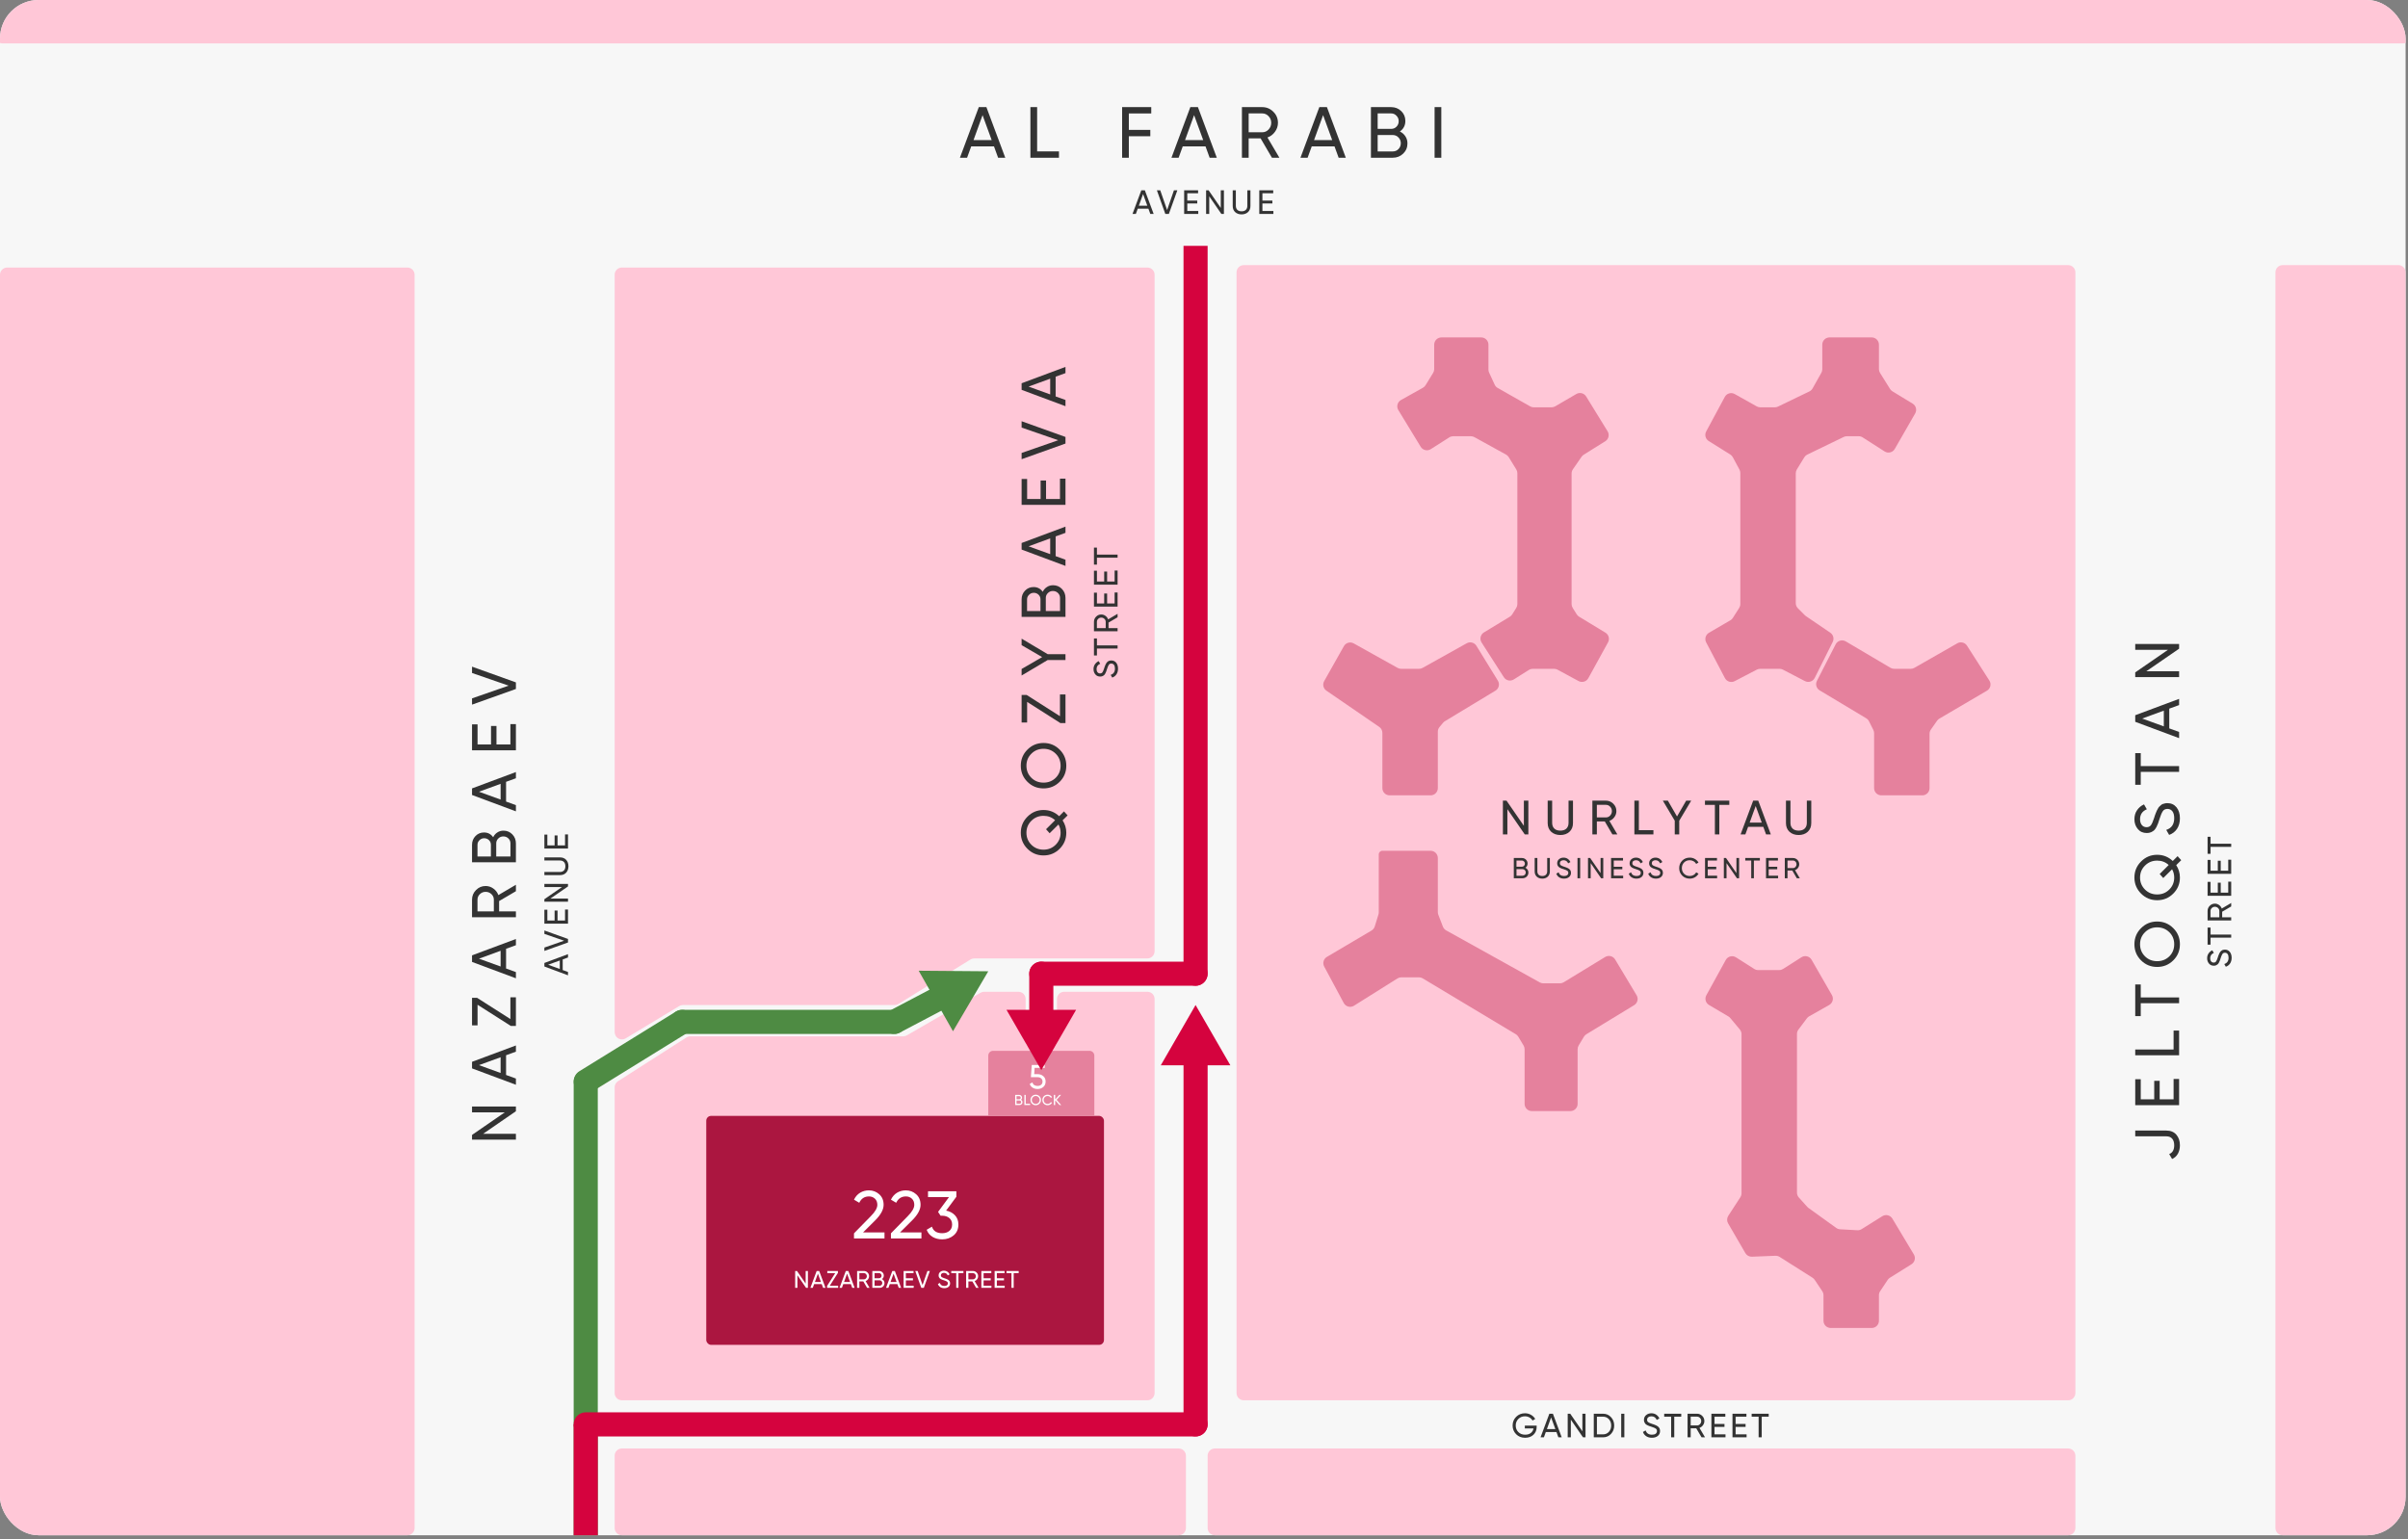
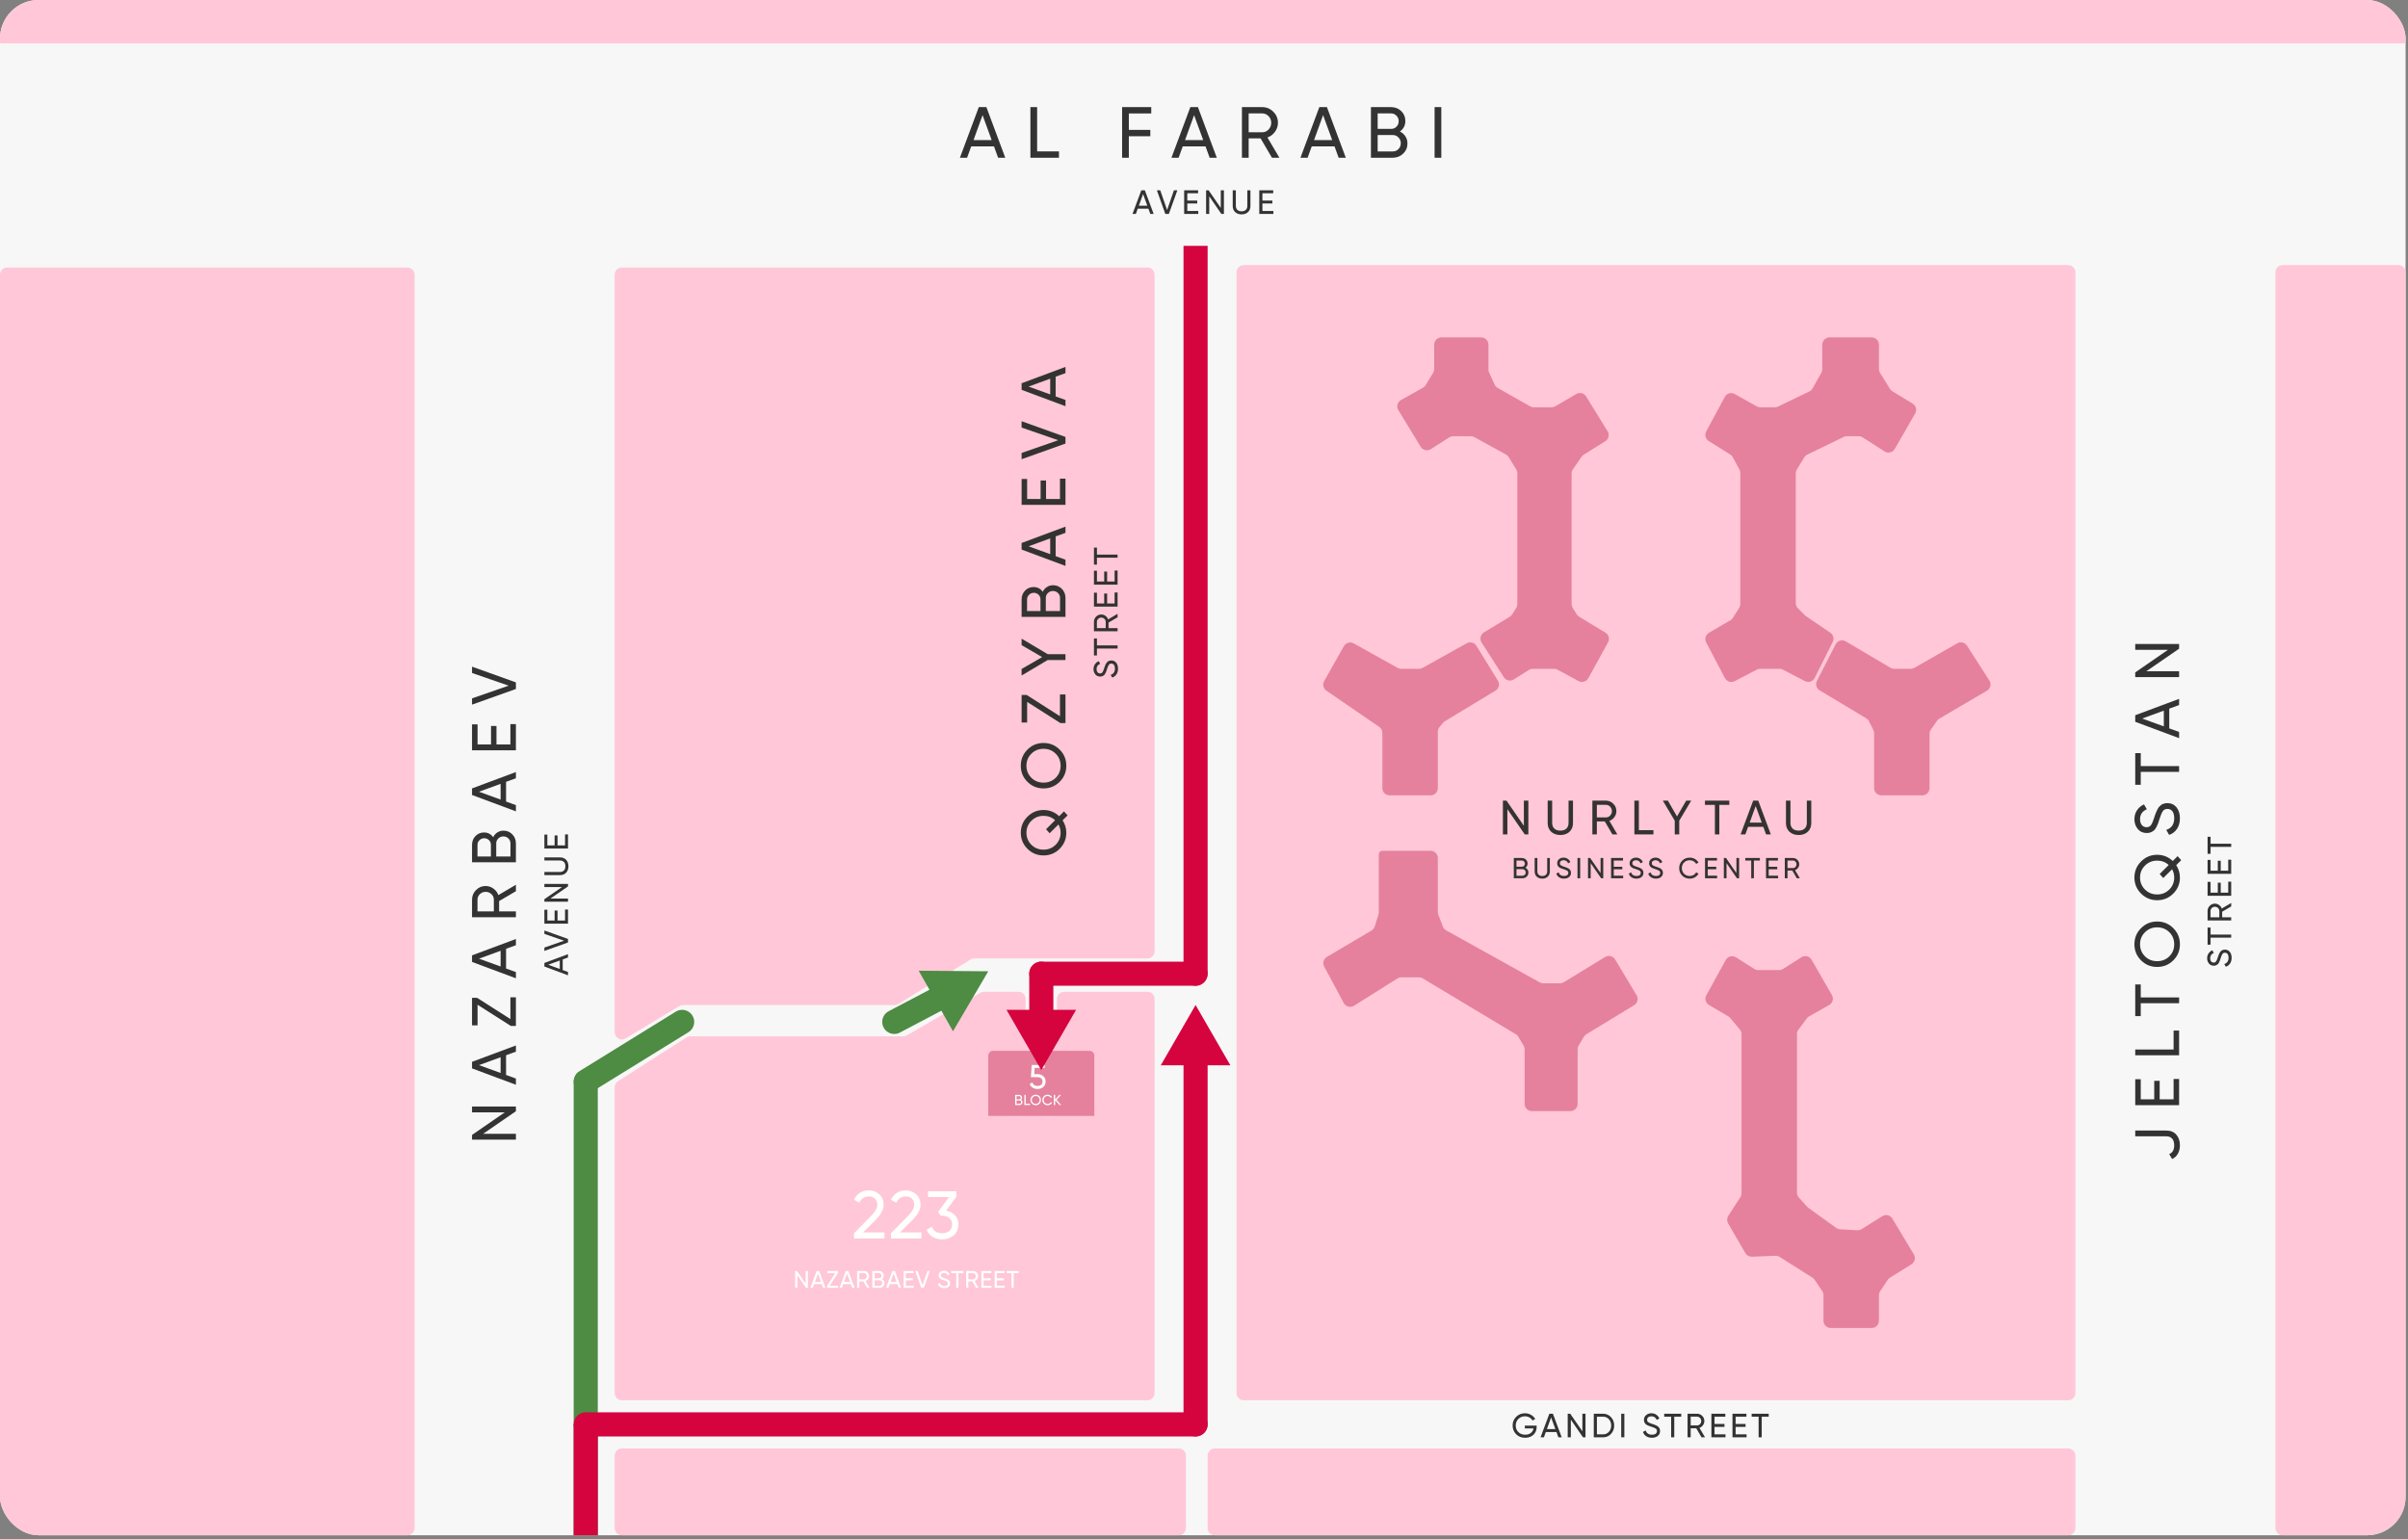
<svg xmlns="http://www.w3.org/2000/svg" width="585" height="374" viewBox="0 0 585 374" fill="none">
  <rect x="0" y="0" width="585" height="374" fill="#808080" stroke="none" />
  <g clip-path="url(#clip0_4892_24593)">
    <rect width="584.419" height="373.021" rx="9.369" fill="#F7F7F7" />
    <path d="M293.381 353.696V371.264C293.381 372.234 294.167 373.021 295.138 373.021H502.437C503.407 373.021 504.193 372.234 504.193 371.264V353.696C504.193 352.726 503.407 351.939 502.437 351.939H295.138C294.167 351.939 293.381 352.726 293.381 353.696Z" fill="#FFC7D7" />
    <path d="M149.325 353.696V371.264C149.325 372.234 150.112 373.021 151.082 373.021H286.353C287.324 373.021 288.11 372.234 288.11 371.264V353.696C288.11 352.726 287.324 351.939 286.353 351.939H151.082C150.112 351.939 149.325 352.726 149.325 353.696Z" fill="#FFC7D7" />
    <path d="M149.325 338.471V264.184C149.325 263.585 149.631 263.027 150.136 262.704L166.753 252.08C167.036 251.899 167.364 251.803 167.699 251.803H219.418C219.726 251.803 220.03 251.722 220.297 251.567L238.22 241.206C238.487 241.051 238.79 240.97 239.099 240.97H247.412C248.382 240.97 249.168 241.756 249.168 242.726V252.949C249.168 253.92 249.955 254.706 250.925 254.706H255.024C255.994 254.706 256.781 253.92 256.781 252.949V242.726C256.781 241.756 257.568 240.97 258.538 240.97H278.741C279.711 240.97 280.497 241.756 280.497 242.726V338.471C280.497 339.441 279.711 340.227 278.741 340.227H151.082C150.112 340.227 149.325 339.441 149.325 338.471Z" fill="#FFC7D7" />
    <path d="M149.325 66.758V250.733C149.325 250.861 149.339 250.989 149.367 251.114L149.38 251.175C149.641 252.347 150.975 252.918 152.003 252.298L165.01 244.444C165.284 244.279 165.598 244.192 165.918 244.192H217.341C217.667 244.192 217.986 244.101 218.263 243.93L235.763 233.134C236.04 232.963 236.359 232.873 236.685 232.873H278.741C279.711 232.873 280.497 232.086 280.497 231.116V66.758C280.497 65.787 279.711 65.001 278.741 65.001H151.082C150.112 65.001 149.325 65.787 149.325 66.758Z" fill="#FFC7D7" />
    <path d="M300.408 66.172V338.471C300.408 339.442 301.195 340.228 302.165 340.228H502.437C503.407 340.228 504.194 339.442 504.194 338.471V66.172C504.194 65.202 503.407 64.415 502.437 64.415H302.165C301.195 64.415 300.408 65.202 300.408 66.172Z" fill="#FFC7D7" />
    <path d="M98.965 65.001H1.757C0.787 65.001 0 65.787 0 66.758V371.265C0 372.235 0.787 373.022 1.757 373.022H98.965C99.935 373.022 100.722 372.235 100.722 371.265V66.758C100.722 65.787 99.935 65.001 98.965 65.001Z" fill="#FFC7D7" />
    <path d="M582.662 64.415H554.554C553.583 64.415 552.797 65.202 552.797 66.172V371.264C552.797 372.235 553.583 373.021 554.554 373.021H582.662C583.632 373.021 584.419 372.235 584.419 371.264V66.172C584.419 65.202 583.632 64.415 582.662 64.415Z" fill="#FFC7D7" />
    <path d="M583.833 0H0.585C-0.385 0 -1.172 0.787 -1.172 1.757V8.784C-1.172 9.754 -0.385 10.541 0.585 10.541H583.833C584.803 10.541 585.59 9.754 585.59 8.784V1.757C585.59 0.787 584.803 0 583.833 0Z" fill="#FFC7D7" />
-     <rect x="171.578" y="271.129" width="96.622" height="55.631" rx="1.171" fill="#AB1640" />
    <path d="M240.092 271.129H265.858V256.489C265.858 255.842 265.333 255.318 264.687 255.318H241.263C240.616 255.318 240.092 255.842 240.092 256.489V271.129Z" fill="#E5819D" />
    <path d="M142.298 262.931V374.193" stroke="#4E8B43" stroke-width="5.856" stroke-linecap="round" />
    <path d="M142.298 262.762L165.721 248.291" stroke="#4E8B43" stroke-width="5.856" stroke-linecap="round" />
    <path d="M221.802 244.675C221.098 245.073 220.851 245.967 221.25 246.67C221.648 247.373 222.542 247.621 223.245 247.222L221.802 244.675ZM240.091 235.993L223.187 235.857L231.521 250.564L240.091 235.993ZM223.245 247.222L229.35 243.763L227.906 241.215L221.802 244.675L223.245 247.222Z" fill="#4E8B43" />
    <path d="M217.254 248.291L228.38 242.435" stroke="#4E8B43" stroke-width="5.856" stroke-linecap="round" />
-     <path d="M165.721 248.291H217.253" stroke="#4E8B43" stroke-width="5.856" stroke-linecap="round" />
    <path d="M290.453 244.191L282.001 258.831H298.905L290.453 244.191ZM288.989 274.642C288.989 275.451 289.645 276.106 290.453 276.106C291.262 276.106 291.917 275.451 291.917 274.642H288.989ZM288.989 257.367V274.642H291.917V257.367H288.989Z" fill="#D5033E" />
    <path d="M290.453 254.146V346.084" stroke="#D5033E" stroke-width="5.856" stroke-linecap="round" />
    <path d="M142.298 346.084V374.192" stroke="#D5033E" stroke-width="5.856" />
    <path d="M142.298 346.084L290.452 346.084" stroke="#D5033E" stroke-width="5.856" stroke-linecap="round" />
    <path d="M373.314 346.384V346.728C373.314 347.477 373.057 348.1 372.543 348.597C372.029 349.089 371.349 349.335 370.502 349.335C369.627 349.335 368.903 349.048 368.329 348.474C367.761 347.895 367.477 347.19 367.477 346.359C367.477 345.528 367.761 344.826 368.329 344.252C368.903 343.673 369.622 343.383 370.485 343.383C371.015 343.383 371.502 343.512 371.945 343.768C372.387 344.02 372.729 344.353 372.969 344.769L372.314 345.154C372.15 344.842 371.901 344.594 371.568 344.408C371.24 344.217 370.876 344.121 370.477 344.121C369.821 344.121 369.283 344.337 368.862 344.769C368.441 345.195 368.231 345.725 368.231 346.359C368.231 346.993 368.441 347.523 368.862 347.95C369.288 348.376 369.838 348.589 370.51 348.589C371.084 348.589 371.548 348.45 371.904 348.171C372.259 347.887 372.475 347.521 372.551 347.072H370.444V346.384H373.314ZM378.591 349.229L378.124 347.941H375.541L375.074 349.229H374.262L376.402 343.49H377.263L379.403 349.229H378.591ZM375.804 347.228H377.861L376.828 344.4L375.804 347.228ZM384.425 343.49H385.187V349.229H384.572L381.621 344.941V349.229H380.858V343.49H381.473L384.425 347.769V343.49ZM389.432 343.49C390.213 343.49 390.861 343.768 391.375 344.326C391.894 344.878 392.153 345.556 392.153 346.359C392.153 347.163 391.894 347.843 391.375 348.4C390.861 348.953 390.213 349.229 389.432 349.229H387.193V343.49H389.432ZM389.432 348.507C390.016 348.507 390.495 348.302 390.866 347.892C391.238 347.482 391.424 346.971 391.424 346.359C391.424 345.747 391.238 345.236 390.866 344.826C390.495 344.416 390.016 344.211 389.432 344.211H387.956V348.507H389.432ZM393.857 343.49H394.619V349.229H393.857V343.49ZM401.31 349.335C400.775 349.335 400.316 349.209 399.933 348.958C399.556 348.707 399.291 348.362 399.138 347.925L399.794 347.548C400.018 348.242 400.529 348.589 401.327 348.589C401.72 348.589 402.021 348.51 402.229 348.351C402.436 348.187 402.54 347.971 402.54 347.704C402.54 347.43 402.436 347.225 402.229 347.089C402.021 346.952 401.674 346.807 401.187 346.654C400.947 346.578 400.764 346.518 400.638 346.474C400.512 346.425 400.354 346.354 400.163 346.261C399.977 346.162 399.837 346.064 399.744 345.966C399.652 345.862 399.567 345.728 399.49 345.564C399.419 345.4 399.384 345.214 399.384 345.006C399.384 344.509 399.559 344.116 399.908 343.826C400.258 343.531 400.685 343.383 401.187 343.383C401.641 343.383 402.035 343.498 402.368 343.727C402.707 343.957 402.961 344.26 403.13 344.637L402.491 345.006C402.245 344.416 401.81 344.121 401.187 344.121C400.876 344.121 400.624 344.198 400.433 344.351C400.242 344.504 400.146 344.711 400.146 344.974C400.146 345.225 400.236 345.416 400.417 345.547C400.597 345.679 400.909 345.815 401.351 345.957C401.51 346.007 401.622 346.042 401.687 346.064C401.753 346.086 401.854 346.124 401.991 346.179C402.133 346.233 402.237 346.277 402.302 346.31C402.368 346.343 402.455 346.389 402.565 346.449C402.679 346.509 402.764 346.567 402.819 346.621C402.873 346.676 402.936 346.744 403.007 346.826C403.084 346.903 403.139 346.982 403.171 347.064C403.204 347.146 403.231 347.242 403.253 347.351C403.281 347.455 403.294 347.567 403.294 347.687C403.294 348.19 403.111 348.592 402.745 348.892C402.379 349.188 401.901 349.335 401.31 349.335ZM408.441 343.49V344.211H406.744V349.229H405.989V344.211H404.301V343.49H408.441ZM413.376 349.229L412.089 347.031H410.737V349.229H409.974V343.49H412.27C412.761 343.49 413.182 343.665 413.532 344.014C413.882 344.359 414.057 344.777 414.057 345.269C414.057 345.64 413.945 345.979 413.721 346.285C413.502 346.591 413.218 346.807 412.868 346.933L414.221 349.229H413.376ZM410.737 344.203V346.343H412.27C412.554 346.343 412.794 346.239 412.991 346.031C413.193 345.818 413.294 345.564 413.294 345.269C413.294 344.974 413.193 344.722 412.991 344.515C412.794 344.307 412.554 344.203 412.27 344.203H410.737ZM416.527 348.507H419.192V349.229H415.765V343.49H419.151V344.211H416.527V345.974H418.946V346.687H416.527V348.507ZM421.653 348.507H424.318V349.229H420.891V343.49H424.277V344.211H421.653V345.974H424.072V346.687H421.653V348.507ZM429.69 343.49V344.211H427.993V349.229H427.239V344.211H425.55V343.49H429.69Z" fill="#333333" />
    <path d="M207.468 300.912V299.666L211.518 295.534C212.6 294.452 213.141 293.523 213.141 292.747C213.141 292.102 212.944 291.599 212.551 291.238C212.157 290.877 211.676 290.697 211.108 290.697C210.025 290.697 209.238 291.211 208.747 292.238L207.468 291.484C207.828 290.741 208.326 290.178 208.96 289.795C209.605 289.413 210.315 289.221 211.091 289.221C212.053 289.221 212.889 289.538 213.6 290.172C214.31 290.806 214.666 291.659 214.666 292.73C214.666 293.889 213.983 295.151 212.616 296.518L209.681 299.436H214.879V300.912H207.468ZM216.442 300.912V299.666L220.492 295.534C221.574 294.452 222.115 293.523 222.115 292.747C222.115 292.102 221.919 291.599 221.525 291.238C221.132 290.877 220.651 290.697 220.082 290.697C219 290.697 218.213 291.211 217.721 292.238L216.442 291.484C216.803 290.741 217.3 290.178 217.934 289.795C218.579 289.413 219.29 289.221 220.066 289.221C221.028 289.221 221.864 289.538 222.574 290.172C223.285 290.806 223.64 291.659 223.64 292.73C223.64 293.889 222.957 295.151 221.591 296.518L218.656 299.436H223.853V300.912H216.442ZM229.848 294.14C230.722 294.304 231.438 294.681 231.996 295.272C232.553 295.862 232.832 296.611 232.832 297.518C232.832 298.633 232.449 299.513 231.684 300.158C230.919 300.803 229.99 301.125 228.897 301.125C228.022 301.125 227.246 300.929 226.568 300.535C225.891 300.131 225.41 299.551 225.125 298.797L226.404 298.043C226.743 299.103 227.574 299.633 228.897 299.633C229.607 299.633 230.186 299.447 230.635 299.076C231.083 298.704 231.307 298.185 231.307 297.518C231.307 296.851 231.083 296.332 230.635 295.96C230.186 295.578 229.607 295.386 228.897 295.386H228.503L227.896 294.452L230.553 290.861H225.453V289.435H232.34V290.779L229.848 294.14ZM195.727 308.813H196.272V312.912H195.832L193.724 309.849V312.912H193.18V308.813H193.619L195.727 311.87V308.813ZM199.965 312.912L199.631 311.993H197.787L197.453 312.912H196.873L198.402 308.813H199.016L200.545 312.912H199.965ZM197.974 311.483H199.444L198.706 309.463L197.974 311.483ZM201.579 312.397H203.611V312.912H200.935V312.438L202.914 309.328H200.987V308.813H203.564V309.281L201.579 312.397ZM207.045 312.912L206.711 311.993H204.866L204.532 312.912H203.953L205.481 308.813H206.096L207.624 312.912H207.045ZM205.054 311.483H206.523L205.786 309.463L205.054 311.483ZM210.655 312.912L209.736 311.343H208.77V312.912H208.225V308.813H209.865C210.216 308.813 210.517 308.938 210.766 309.188C211.016 309.434 211.141 309.732 211.141 310.084C211.141 310.349 211.061 310.591 210.901 310.81C210.745 311.028 210.542 311.183 210.292 311.272L211.258 312.912H210.655ZM208.77 309.322V310.851H209.865C210.068 310.851 210.239 310.777 210.38 310.628C210.524 310.476 210.597 310.295 210.597 310.084C210.597 309.873 210.524 309.693 210.38 309.545C210.239 309.397 210.068 309.322 209.865 309.322H208.77ZM214.264 310.786C214.452 310.876 214.6 311.005 214.709 311.173C214.823 311.341 214.879 311.534 214.879 311.753C214.879 312.081 214.764 312.356 214.534 312.578C214.303 312.801 214.022 312.912 213.691 312.912H211.922V308.813H213.562C213.882 308.813 214.153 308.92 214.376 309.135C214.598 309.35 214.709 309.615 214.709 309.931C214.709 310.295 214.561 310.58 214.264 310.786ZM213.562 309.322H212.467V310.576H213.562C213.733 310.576 213.878 310.515 213.995 310.394C214.112 310.273 214.171 310.125 214.171 309.949C214.171 309.777 214.11 309.631 213.989 309.51C213.872 309.385 213.73 309.322 213.562 309.322ZM213.691 312.403C213.874 312.403 214.028 312.338 214.153 312.209C214.278 312.081 214.341 311.922 214.341 311.735C214.341 311.552 214.276 311.395 214.147 311.267C214.022 311.138 213.87 311.073 213.691 311.073H212.467V312.403H213.691ZM218.341 312.912L218.008 311.993H216.163L215.829 312.912H215.25L216.778 308.813H217.393L218.921 312.912H218.341ZM216.35 311.483H217.82L217.082 309.463L216.35 311.483ZM220.066 312.397H221.97V312.912H219.522V308.813H221.94V309.328H220.066V310.587H221.794V311.097H220.066V312.397ZM223.816 312.912L222.352 308.813H222.937L224.126 312.233L225.309 308.813H225.901L224.431 312.912H223.816ZM229.403 312.988C229.02 312.988 228.692 312.898 228.419 312.719C228.15 312.539 227.96 312.293 227.851 311.981L228.32 311.712C228.48 312.207 228.845 312.455 229.415 312.455C229.696 312.455 229.91 312.399 230.059 312.286C230.207 312.168 230.281 312.014 230.281 311.823C230.281 311.628 230.207 311.481 230.059 311.384C229.91 311.286 229.663 311.183 229.315 311.073C229.143 311.019 229.013 310.976 228.923 310.945C228.833 310.909 228.72 310.859 228.583 310.792C228.45 310.722 228.351 310.652 228.284 310.581C228.218 310.507 228.158 310.412 228.103 310.295C228.052 310.177 228.027 310.045 228.027 309.896C228.027 309.541 228.152 309.26 228.402 309.053C228.651 308.842 228.956 308.737 229.315 308.737C229.639 308.737 229.92 308.819 230.158 308.983C230.4 309.147 230.582 309.363 230.703 309.633L230.246 309.896C230.071 309.475 229.76 309.264 229.315 309.264C229.093 309.264 228.913 309.319 228.776 309.428C228.64 309.537 228.571 309.686 228.571 309.873C228.571 310.052 228.636 310.189 228.765 310.283C228.893 310.377 229.116 310.474 229.432 310.576C229.545 310.611 229.625 310.636 229.672 310.652C229.719 310.667 229.791 310.695 229.889 310.734C229.99 310.773 230.065 310.804 230.112 310.827C230.158 310.851 230.221 310.884 230.299 310.927C230.381 310.97 230.441 311.011 230.48 311.05C230.519 311.089 230.564 311.138 230.615 311.196C230.67 311.251 230.709 311.308 230.732 311.366C230.756 311.425 230.775 311.493 230.791 311.571C230.81 311.645 230.82 311.725 230.82 311.811C230.82 312.17 230.689 312.457 230.428 312.672C230.166 312.883 229.825 312.988 229.403 312.988ZM234.057 308.813V309.328H232.845V312.912H232.306V309.328H231.1V308.813H234.057ZM237.143 312.912L236.224 311.343H235.258V312.912H234.713V308.813H236.353C236.704 308.813 237.005 308.938 237.254 309.188C237.504 309.434 237.629 309.732 237.629 310.084C237.629 310.349 237.549 310.591 237.389 310.81C237.233 311.028 237.03 311.183 236.78 311.272L237.746 312.912H237.143ZM235.258 309.322V310.851H236.353C236.556 310.851 236.727 310.777 236.868 310.628C237.012 310.476 237.085 310.295 237.085 310.084C237.085 309.873 237.012 309.693 236.868 309.545C236.727 309.397 236.556 309.322 236.353 309.322H235.258ZM238.955 312.397H240.858V312.912H238.41V308.813H240.828V309.328H238.955V310.587H240.682V311.097H238.955V312.397ZM242.177 312.397H244.08V312.912H241.632V308.813H244.051V309.328H242.177V310.587H243.904V311.097H242.177V312.397ZM247.478 308.813V309.328H246.266V312.912H245.727V309.328H244.521V308.813H247.478Z" fill="white" />
    <path d="M252.087 260.989C252.629 260.989 253.085 261.15 253.457 261.472C253.834 261.789 254.022 262.229 254.022 262.792C254.022 263.35 253.831 263.79 253.448 264.112C253.066 264.435 252.601 264.596 252.055 264.596C251.617 264.596 251.227 264.492 250.882 264.284C250.538 264.071 250.297 263.765 250.161 263.366L250.809 262.997C250.885 263.276 251.033 263.489 251.251 263.637C251.47 263.779 251.738 263.85 252.055 263.85C252.415 263.85 252.708 263.757 252.932 263.571C253.156 263.385 253.268 263.126 253.268 262.792C253.268 262.459 253.156 262.199 252.932 262.013C252.708 261.822 252.421 261.726 252.071 261.726H250.448L250.661 258.75H253.801V259.464H251.35L251.251 260.989H252.087ZM248.035 267.214C248.148 267.268 248.237 267.345 248.302 267.446C248.37 267.546 248.404 267.662 248.404 267.794C248.404 267.99 248.335 268.155 248.197 268.289C248.059 268.423 247.89 268.489 247.691 268.489H246.63V266.03H247.614C247.806 266.03 247.968 266.094 248.102 266.223C248.235 266.352 248.302 266.511 248.302 266.701C248.302 266.919 248.213 267.09 248.035 267.214ZM247.614 266.335H246.956V267.087H247.614C247.717 267.087 247.803 267.051 247.874 266.978C247.944 266.906 247.979 266.817 247.979 266.711C247.979 266.608 247.943 266.521 247.87 266.448C247.8 266.373 247.714 266.335 247.614 266.335ZM247.691 268.184C247.801 268.184 247.893 268.145 247.968 268.068C248.043 267.99 248.081 267.895 248.081 267.783C248.081 267.673 248.042 267.579 247.965 267.502C247.89 267.425 247.799 267.386 247.691 267.386H246.956V268.184H247.691ZM249.188 268.18H250.25V268.489H248.862V266.03H249.188V268.18ZM252.524 268.162C252.278 268.411 251.977 268.535 251.621 268.535C251.265 268.535 250.964 268.411 250.718 268.162C250.472 267.914 250.349 267.613 250.349 267.26C250.349 266.903 250.472 266.602 250.718 266.357C250.964 266.108 251.265 265.984 251.621 265.984C251.977 265.984 252.278 266.108 252.524 266.357C252.773 266.602 252.897 266.903 252.897 267.26C252.897 267.613 252.773 267.914 252.524 268.162ZM250.943 267.941C251.126 268.124 251.352 268.215 251.621 268.215C251.891 268.215 252.116 268.124 252.296 267.941C252.479 267.756 252.57 267.529 252.57 267.26C252.57 266.988 252.479 266.761 252.296 266.578C252.116 266.393 251.891 266.3 251.621 266.3C251.352 266.3 251.126 266.393 250.943 266.578C250.763 266.761 250.673 266.988 250.673 267.26C250.673 267.529 250.763 267.756 250.943 267.941ZM254.516 268.535C254.143 268.535 253.835 268.412 253.592 268.166C253.35 267.92 253.23 267.618 253.23 267.26C253.23 266.901 253.35 266.599 253.592 266.353C253.835 266.107 254.143 265.984 254.516 265.984C254.741 265.984 254.947 266.038 255.134 266.146C255.324 266.253 255.471 266.399 255.577 266.581L255.292 266.747C255.222 266.611 255.117 266.503 254.976 266.423C254.838 266.341 254.684 266.3 254.516 266.3C254.232 266.3 254 266.392 253.82 266.574C253.642 266.757 253.553 266.985 253.553 267.26C253.553 267.531 253.642 267.758 253.82 267.941C254 268.124 254.232 268.215 254.516 268.215C254.684 268.215 254.838 268.175 254.976 268.096C255.117 268.014 255.222 267.906 255.292 267.772L255.577 267.934C255.474 268.117 255.327 268.263 255.138 268.373C254.948 268.481 254.741 268.535 254.516 268.535ZM257.806 268.489H257.405L256.344 267.309V268.489H256.017V266.03H256.344V267.14L257.37 266.03H257.77L256.685 267.224L257.806 268.489Z" fill="white" />
    <path d="M287.524 236.578C287.524 238.195 288.835 239.506 290.452 239.506C292.069 239.506 293.38 238.195 293.38 236.578H287.524ZM287.524 59.73V236.578H293.38V59.73H287.524Z" fill="#D5033E" />
    <path d="M252.975 236.578H290.452" stroke="#D5033E" stroke-width="5.856" stroke-linecap="round" />
    <path d="M252.975 248.876V236.579" stroke="#D5033E" stroke-width="5.856" stroke-linecap="round" />
    <path d="M252.975 260.001L261.427 245.361H244.522L252.975 260.001ZM254.439 243.019C254.439 242.21 253.783 241.555 252.975 241.555C252.166 241.555 251.511 242.21 251.511 243.019H254.439ZM254.439 246.825V243.019H251.511V246.825H254.439Z" fill="#D5033E" />
    <path d="M114.676 270.272V268.856H125.334V269.998L117.371 275.479H125.334V276.895H114.676V275.753L122.624 270.272H114.676ZM125.334 255.523L122.944 256.391V261.187L125.334 262.055V263.562L114.676 259.588V257.989L125.334 254.016V255.523ZM121.619 260.699V256.878L116.366 258.796L121.619 260.699ZM123.994 247.597V242.314H125.334V249.272H124.101L116.016 244.126V249.135H114.676V242.435H115.894L123.994 247.597ZM125.334 229.656L122.944 230.524V235.32L125.334 236.188V237.695L114.676 233.721V232.122L125.334 228.149V229.656ZM121.619 234.832V231.011L116.366 232.929L121.619 234.832ZM125.334 216.538L121.254 218.928V221.441H125.334V222.857H114.676V218.593C114.676 217.68 115.001 216.898 115.651 216.249C116.29 215.599 117.067 215.274 117.98 215.274C118.67 215.274 119.3 215.482 119.868 215.899C120.436 216.305 120.837 216.832 121.071 217.482L125.334 214.97V216.538ZM116.001 221.441H119.975V218.593C119.975 218.066 119.782 217.619 119.396 217.254C119 216.878 118.528 216.69 117.98 216.69C117.432 216.69 116.965 216.878 116.579 217.254C116.194 217.619 116.001 218.066 116.001 218.593V221.441ZM119.807 203.424C120.041 202.937 120.376 202.551 120.812 202.267C121.249 201.973 121.751 201.825 122.319 201.825C123.172 201.825 123.888 202.125 124.466 202.724C125.045 203.322 125.334 204.053 125.334 204.916V209.514H114.676V205.251C114.676 204.419 114.955 203.713 115.514 203.135C116.072 202.556 116.762 202.267 117.584 202.267C118.528 202.267 119.269 202.653 119.807 203.424ZM116.001 205.251V208.098H119.259V205.251C119.259 204.804 119.102 204.429 118.787 204.124C118.472 203.82 118.087 203.668 117.63 203.668C117.183 203.668 116.803 203.825 116.488 204.14C116.163 204.444 116.001 204.815 116.001 205.251ZM124.009 204.916C124.009 204.439 123.842 204.038 123.507 203.713C123.172 203.388 122.761 203.226 122.274 203.226C121.797 203.226 121.391 203.394 121.056 203.728C120.721 204.053 120.553 204.449 120.553 204.916V208.098H124.009V204.916ZM125.334 189.093L122.944 189.961V194.757L125.334 195.625V197.132L114.676 193.159V191.56L125.334 187.586V189.093ZM121.619 194.27V190.448L116.366 192.367L121.619 194.27ZM123.994 180.878L123.994 175.93H125.334V182.294H114.676V176.006H116.016V180.878H119.29V176.387H120.614V180.878H123.994ZM125.334 167.4L114.676 171.206V169.683L123.568 166.593L114.676 163.517V161.979L125.334 165.801V167.4Z" fill="#333333" />
    <path d="M137.991 232.643L136.704 233.11V235.693L137.991 236.16V236.972L132.252 234.832V233.971L137.991 231.831V232.643ZM135.991 235.43V233.372L133.162 234.405L135.991 235.43ZM137.991 228.998L132.252 231.048V230.228L137.04 228.564L132.252 226.908V226.08L137.991 228.138V228.998ZM137.27 223.661V220.996H137.991V224.423H132.252V221.037H132.974V223.661H134.736V221.242H135.45V223.661H137.27ZM132.252 215.526V214.763H137.991V215.378L133.704 218.329H137.991V219.092H132.252V218.477L136.532 215.526H132.252ZM137.549 208.92C137.915 209.319 138.098 209.835 138.098 210.469C138.098 211.103 137.915 211.623 137.549 212.027C137.177 212.426 136.682 212.626 136.065 212.626H132.252V211.863H136.032C136.436 211.863 136.759 211.743 136.999 211.502C137.234 211.262 137.352 210.918 137.352 210.469C137.352 210.021 137.234 209.677 136.999 209.436C136.759 209.196 136.436 209.076 136.032 209.076H132.252V208.322H136.065C136.682 208.322 137.177 208.521 137.549 208.92ZM137.27 205.409V202.745H137.991V206.172H132.252V202.786H132.974V205.409H134.736V202.991H135.45V205.409H137.27Z" fill="#333333" />
    <path d="M529.59 278.269C529.59 279.04 529.427 279.72 529.102 280.309C528.778 280.898 528.306 281.329 527.686 281.603L526.986 280.4C527.798 280.086 528.204 279.375 528.204 278.269C528.204 277.589 528.042 277.056 527.717 276.67C527.392 276.284 526.91 276.092 526.27 276.092H518.734V274.691H526.27C527.336 274.691 528.158 275.031 528.737 275.711C529.305 276.381 529.59 277.233 529.59 278.269ZM528.052 267.099V262.151H529.392V268.515L518.734 268.515V262.227H520.074V267.099H523.347V262.608H524.672V267.099H528.052ZM528.052 254.991V250.393H529.392V256.407H518.734V254.991H528.052ZM518.734 239.202H520.074V242.354H529.392V243.755H520.074V246.891H518.734V239.202ZM527.976 225.515C529.052 226.58 529.59 227.885 529.59 229.428C529.59 230.97 529.052 232.275 527.976 233.341C526.9 234.406 525.595 234.939 524.063 234.939C522.52 234.939 521.216 234.406 520.15 233.341C519.074 232.275 518.536 230.97 518.536 229.428C518.536 227.885 519.074 226.58 520.15 225.515C521.216 224.439 522.52 223.901 524.063 223.901C525.595 223.901 526.9 224.439 527.976 225.515ZM527.016 232.366C527.808 231.574 528.204 230.595 528.204 229.428C528.204 228.26 527.808 227.286 527.016 226.504C526.215 225.713 525.23 225.317 524.063 225.317C522.885 225.317 521.901 225.713 521.109 226.504C520.307 227.286 519.906 228.26 519.906 229.428C519.906 230.595 520.307 231.574 521.109 232.366C521.901 233.148 522.885 233.538 524.063 233.538C525.23 233.538 526.215 233.148 527.016 232.366ZM524.063 207.689C525.524 207.689 526.788 208.191 527.854 209.196L529.026 208.024L529.909 208.998L528.691 210.201C529.29 211.125 529.59 212.129 529.59 213.216C529.59 214.738 529.052 216.037 527.976 217.113C526.9 218.189 525.595 218.727 524.063 218.727C522.53 218.727 521.226 218.189 520.15 217.113C519.074 216.037 518.536 214.738 518.536 213.216C518.536 211.693 519.074 210.394 520.15 209.318C521.226 208.232 522.53 207.689 524.063 207.689ZM528.204 213.216C528.204 212.485 528.031 211.815 527.686 211.206L525.54 213.337L524.672 212.363L526.864 210.171C526.093 209.46 525.159 209.105 524.063 209.105C522.895 209.105 521.911 209.506 521.109 210.308C520.307 211.099 519.906 212.069 519.906 213.216C519.906 214.363 520.307 215.337 521.109 216.139C521.911 216.931 522.895 217.326 524.063 217.326C525.22 217.326 526.199 216.931 527.001 216.139C527.803 215.337 528.204 214.363 528.204 213.216ZM529.59 198.823C529.59 199.818 529.356 200.67 528.889 201.381C528.422 202.081 527.783 202.574 526.971 202.858L526.27 201.64C527.559 201.224 528.204 200.275 528.204 198.793C528.204 198.062 528.057 197.504 527.762 197.118C527.458 196.732 527.057 196.539 526.56 196.539C526.052 196.539 525.672 196.732 525.418 197.118C525.164 197.504 524.895 198.148 524.611 199.051C524.469 199.498 524.357 199.838 524.276 200.072C524.185 200.305 524.053 200.599 523.88 200.955C523.697 201.3 523.515 201.559 523.332 201.731C523.139 201.904 522.89 202.061 522.586 202.203C522.281 202.335 521.936 202.401 521.551 202.401C520.627 202.401 519.896 202.076 519.358 201.427C518.81 200.777 518.536 199.985 518.536 199.051C518.536 198.209 518.749 197.478 519.175 196.859C519.602 196.23 520.165 195.758 520.865 195.443L521.551 196.631C520.454 197.087 519.906 197.894 519.906 199.051C519.906 199.63 520.048 200.097 520.333 200.452C520.617 200.807 521.002 200.985 521.49 200.985C521.957 200.985 522.312 200.818 522.555 200.483C522.799 200.148 523.053 199.569 523.317 198.747C523.408 198.453 523.474 198.245 523.515 198.123C523.555 198.001 523.626 197.813 523.728 197.559C523.829 197.295 523.91 197.103 523.971 196.981C524.032 196.859 524.119 196.697 524.23 196.494C524.342 196.28 524.448 196.123 524.55 196.022C524.651 195.92 524.778 195.803 524.931 195.671C525.073 195.529 525.22 195.428 525.372 195.367C525.524 195.306 525.702 195.255 525.905 195.215C526.098 195.164 526.306 195.139 526.529 195.139C527.463 195.139 528.209 195.479 528.767 196.159C529.315 196.839 529.59 197.727 529.59 198.823ZM518.734 182.993H520.074V186.144H529.392V187.545H520.074V190.682H518.734V182.993ZM529.392 171.311L527.001 172.179V176.975L529.392 177.843V179.35L518.734 175.376V173.778L529.392 169.804V171.311ZM525.677 176.488V172.666L520.424 174.584L525.677 176.488ZM518.734 157.889V156.473H529.392V157.615L521.429 163.096H529.392V164.512H518.734V163.37L526.681 157.889H518.734Z" fill="#333333" />
    <path d="M542.155 232.714C542.155 233.25 542.03 233.709 541.778 234.091C541.527 234.468 541.183 234.733 540.745 234.887L540.368 234.231C541.062 234.007 541.409 233.496 541.409 232.698C541.409 232.304 541.33 232.003 541.172 231.796C541.008 231.588 540.792 231.484 540.524 231.484C540.251 231.484 540.046 231.588 539.909 231.796C539.772 232.003 539.628 232.351 539.475 232.837C539.398 233.077 539.338 233.261 539.294 233.386C539.245 233.512 539.174 233.67 539.081 233.862C538.983 234.048 538.884 234.187 538.786 234.28C538.682 234.373 538.548 234.457 538.384 234.534C538.22 234.605 538.034 234.641 537.827 234.641C537.329 234.641 536.936 234.466 536.646 234.116C536.351 233.766 536.203 233.34 536.203 232.837C536.203 232.383 536.318 231.99 536.548 231.656C536.777 231.318 537.081 231.063 537.458 230.894L537.827 231.533C537.236 231.779 536.941 232.214 536.941 232.837C536.941 233.148 537.018 233.4 537.171 233.591C537.324 233.782 537.532 233.878 537.794 233.878C538.045 233.878 538.237 233.788 538.368 233.608C538.499 233.427 538.636 233.116 538.778 232.673C538.827 232.514 538.862 232.402 538.884 232.337C538.906 232.271 538.944 232.17 538.999 232.034C539.054 231.891 539.097 231.788 539.13 231.722C539.163 231.656 539.209 231.569 539.27 231.46C539.33 231.345 539.387 231.26 539.442 231.205C539.496 231.151 539.565 231.088 539.647 231.017C539.723 230.94 539.803 230.886 539.884 230.853C539.966 230.82 540.062 230.793 540.171 230.771C540.275 230.744 540.387 230.73 540.508 230.73C541.01 230.73 541.412 230.913 541.713 231.279C542.008 231.645 542.155 232.124 542.155 232.714ZM536.31 225.379H537.031V227.076H542.049V227.83H537.031V229.519H536.31V225.379ZM542.049 220.238L539.852 221.525V222.878H542.049V223.64H536.31V221.345C536.31 220.853 536.485 220.432 536.835 220.082C537.179 219.733 537.597 219.558 538.089 219.558C538.461 219.558 538.8 219.67 539.106 219.894C539.412 220.112 539.628 220.397 539.753 220.746L542.049 219.394V220.238ZM537.023 222.878H539.163V221.345C539.163 221.061 539.059 220.82 538.852 220.623C538.638 220.421 538.384 220.32 538.089 220.32C537.794 220.32 537.543 220.421 537.335 220.623C537.127 220.82 537.023 221.061 537.023 221.345V222.878ZM541.327 216.882V214.218H542.049V217.645H536.31V214.259H537.031V216.882H538.794V214.464H539.507V216.882H541.327ZM541.327 211.551V208.887H542.049V212.314H536.31V208.928H537.031V211.551H538.794V209.133H539.507V211.551H541.327ZM536.31 203.31H537.031V205.007H542.049V205.761H537.031V207.45H536.31V203.31Z" fill="#333333" />
    <path d="M242.481 38.324L241.479 35.566H235.946L234.944 38.324H233.205L237.79 26.027H239.635L244.22 38.324H242.481ZM236.508 34.038H240.917L238.704 27.977L236.508 34.038ZM251.96 36.778H257.265V38.324H250.326V26.027H251.96V36.778ZM279.687 27.573H274.241V31.561H279.458V33.107H274.241V38.324H272.607V26.027H279.687V27.573ZM293.87 38.324L292.869 35.566H287.335L286.334 38.324H284.595L289.18 26.027H291.024L295.61 38.324H293.87ZM287.897 34.038H292.307L290.093 27.977L287.897 34.038ZM309.006 38.324L306.248 33.616H303.35V38.324H301.716V26.027H306.635C307.689 26.027 308.591 26.402 309.34 27.151C310.09 27.889 310.464 28.785 310.464 29.839C310.464 30.635 310.224 31.361 309.744 32.017C309.276 32.673 308.667 33.136 307.917 33.405L310.816 38.324H309.006ZM303.35 27.555V32.14H306.635C307.244 32.14 307.759 31.918 308.181 31.473C308.614 31.016 308.831 30.471 308.831 29.839C308.831 29.207 308.614 28.668 308.181 28.223C307.759 27.778 307.244 27.555 306.635 27.555H303.35ZM325.21 38.324L324.208 35.566H318.674L317.673 38.324H315.934L320.519 26.027H322.364L326.949 38.324H325.21ZM319.237 34.038H323.646L321.433 27.977L319.237 34.038ZM340.082 31.947C340.644 32.217 341.089 32.603 341.417 33.107C341.757 33.61 341.927 34.19 341.927 34.846C341.927 35.83 341.581 36.655 340.89 37.323C340.199 37.99 339.356 38.324 338.36 38.324H333.055V26.027H337.974C338.934 26.027 339.748 26.349 340.416 26.993C341.083 27.637 341.417 28.434 341.417 29.382C341.417 30.471 340.972 31.326 340.082 31.947ZM337.974 27.555H334.689V31.315H337.974C338.489 31.315 338.923 31.133 339.274 30.77C339.625 30.407 339.801 29.962 339.801 29.435C339.801 28.92 339.619 28.48 339.256 28.117C338.905 27.743 338.477 27.555 337.974 27.555ZM338.36 36.796C338.911 36.796 339.373 36.603 339.748 36.216C340.123 35.83 340.31 35.355 340.31 34.793C340.31 34.243 340.117 33.774 339.731 33.388C339.356 33.001 338.899 32.808 338.36 32.808H334.689V36.796H338.36ZM348.519 26.027H350.152V38.324H348.519V26.027Z" fill="#333333" />
    <path d="M279.459 51.981L278.991 50.694H276.409L275.942 51.981H275.13L277.27 46.243H278.131L280.27 51.981H279.459ZM276.671 49.981H278.729L277.696 47.153L276.671 49.981ZM283.103 51.981L281.054 46.243H281.873L283.538 51.03L285.194 46.243H286.022L283.964 51.981H283.103ZM288.441 51.26H291.105V51.981H287.679V46.243H291.064V46.964H288.441V48.727H290.859V49.44H288.441V51.26ZM296.576 46.243H297.338V51.981H296.723L293.772 47.694V51.981H293.01V46.243H293.625L296.576 50.522V46.243ZM303.182 51.539C302.783 51.905 302.266 52.088 301.632 52.088C300.998 52.088 300.479 51.905 300.074 51.539C299.675 51.167 299.476 50.672 299.476 50.055V46.243H300.238V50.022C300.238 50.426 300.359 50.749 300.599 50.989C300.84 51.224 301.184 51.342 301.632 51.342C302.08 51.342 302.425 51.224 302.665 50.989C302.906 50.749 303.026 50.426 303.026 50.022V46.243H303.78V50.055C303.78 50.672 303.581 51.167 303.182 51.539ZM306.692 51.26H309.357V51.981H305.93V46.243H309.316V46.964H306.692V48.727H309.111V49.44H306.692V51.26Z" fill="#333333" />
    <path d="M253.52 196.807C254.981 196.807 256.245 197.309 257.311 198.314L258.483 197.142L259.366 198.116L258.148 199.319C258.747 200.243 259.047 201.248 259.047 202.334C259.047 203.856 258.509 205.155 257.433 206.231C256.357 207.307 255.052 207.845 253.52 207.845C251.987 207.845 250.683 207.307 249.607 206.231C248.531 205.155 247.993 203.856 247.993 202.334C247.993 200.811 248.531 199.512 249.607 198.436C250.683 197.35 251.987 196.807 253.52 196.807ZM257.661 202.334C257.661 201.603 257.489 200.933 257.143 200.324L254.997 202.455L254.129 201.481L256.321 199.289C255.55 198.578 254.616 198.223 253.52 198.223C252.352 198.223 251.368 198.624 250.566 199.426C249.764 200.217 249.363 201.187 249.363 202.334C249.363 203.481 249.764 204.455 250.566 205.257C251.368 206.049 252.352 206.445 253.52 206.445C254.677 206.445 255.656 206.049 256.458 205.257C257.26 204.455 257.661 203.481 257.661 202.334ZM257.433 182.134C258.509 183.2 259.047 184.504 259.047 186.047C259.047 187.59 258.509 188.894 257.433 189.96C256.357 191.026 255.052 191.559 253.52 191.559C251.977 191.559 250.673 191.026 249.607 189.96C248.531 188.894 247.993 187.59 247.993 186.047C247.993 184.504 248.531 183.2 249.607 182.134C250.673 181.058 251.977 180.521 253.52 180.521C255.052 180.521 256.357 181.058 257.433 182.134ZM256.473 188.986C257.265 188.194 257.661 187.215 257.661 186.047C257.661 184.88 257.265 183.906 256.473 183.124C255.672 182.332 254.687 181.936 253.52 181.936C252.342 181.936 251.358 182.332 250.566 183.124C249.764 183.906 249.363 184.88 249.363 186.047C249.363 187.215 249.764 188.194 250.566 188.986C251.358 189.767 252.342 190.158 253.52 190.158C254.687 190.158 255.672 189.767 256.473 188.986ZM257.509 174.014V168.731H258.849V175.688H257.615L249.531 170.542V175.551H248.191V168.852H249.409L257.509 174.014ZM248.191 155.174L254.54 158.95H258.849V160.366H254.525L248.191 164.127V162.543L253.185 159.65L248.191 156.757V155.174ZM253.322 143.793C253.555 143.306 253.89 142.92 254.327 142.636C254.763 142.341 255.266 142.194 255.834 142.194C256.687 142.194 257.402 142.494 257.981 143.092C258.559 143.691 258.849 144.422 258.849 145.285V149.883H248.191V145.62C248.191 144.788 248.47 144.082 249.028 143.504C249.587 142.925 250.277 142.636 251.099 142.636C252.043 142.636 252.784 143.021 253.322 143.793ZM249.515 145.62V148.467H252.774V145.62C252.774 145.173 252.616 144.798 252.302 144.493C251.987 144.189 251.601 144.036 251.145 144.036C250.698 144.036 250.317 144.194 250.003 144.508C249.678 144.813 249.515 145.183 249.515 145.62ZM257.524 145.285C257.524 144.808 257.357 144.407 257.022 144.082C256.687 143.757 256.276 143.595 255.788 143.595C255.311 143.595 254.905 143.762 254.57 144.097C254.235 144.422 254.068 144.818 254.068 145.285V148.467H257.524V145.285ZM258.849 129.462L256.458 130.33V135.126L258.849 135.994V137.501L248.191 133.527V131.929L258.849 127.955V129.462ZM255.134 134.639V130.817L249.881 132.736L255.134 134.639ZM257.509 121.247V116.299H258.849V122.663H248.191V116.375H249.531V121.247H252.804V116.755H254.129V121.247H257.509ZM258.849 107.768L248.191 111.575V110.052L257.082 106.961L248.191 103.886V102.348L258.849 106.17V107.768ZM258.849 90.654L256.458 91.522V96.318L258.849 97.186V98.693L248.191 94.719V93.121L258.849 89.147V90.654ZM255.134 95.831V92.009L249.881 93.928L255.134 95.831Z" fill="#333333" />
    <path d="M271.612 162.456C271.612 162.992 271.487 163.451 271.235 163.833C270.984 164.211 270.64 164.476 270.202 164.629L269.825 163.973C270.519 163.749 270.866 163.238 270.866 162.44C270.866 162.046 270.787 161.746 270.629 161.538C270.465 161.33 270.249 161.226 269.981 161.226C269.708 161.226 269.503 161.33 269.366 161.538C269.229 161.746 269.085 162.093 268.932 162.579C268.855 162.82 268.795 163.003 268.751 163.128C268.702 163.254 268.631 163.413 268.538 163.604C268.44 163.79 268.341 163.929 268.243 164.022C268.139 164.115 268.005 164.2 267.841 164.276C267.677 164.347 267.491 164.383 267.284 164.383C266.786 164.383 266.393 164.208 266.103 163.858C265.808 163.508 265.66 163.082 265.66 162.579C265.66 162.125 265.775 161.732 266.005 161.399C266.234 161.06 266.538 160.806 266.915 160.636L267.284 161.276C266.693 161.522 266.398 161.956 266.398 162.579C266.398 162.891 266.475 163.142 266.628 163.333C266.781 163.525 266.989 163.62 267.251 163.62C267.502 163.62 267.694 163.53 267.825 163.35C267.956 163.169 268.093 162.858 268.235 162.415C268.284 162.257 268.319 162.145 268.341 162.079C268.363 162.013 268.401 161.912 268.456 161.776C268.511 161.634 268.554 161.53 268.587 161.464C268.62 161.399 268.667 161.311 268.727 161.202C268.787 161.087 268.844 161.002 268.899 160.948C268.953 160.893 269.022 160.83 269.104 160.759C269.18 160.683 269.26 160.628 269.342 160.595C269.424 160.562 269.519 160.535 269.628 160.513C269.732 160.486 269.844 160.472 269.965 160.472C270.467 160.472 270.869 160.655 271.17 161.021C271.465 161.388 271.612 161.866 271.612 162.456ZM265.767 155.121H266.489V156.818H271.506V157.572H266.489V159.261H265.767V155.121ZM271.506 149.98L269.309 151.267V152.62H271.506V153.383H265.767V151.087C265.767 150.595 265.942 150.174 266.292 149.824C266.636 149.475 267.054 149.3 267.546 149.3C267.918 149.3 268.257 149.412 268.563 149.636C268.869 149.855 269.085 150.139 269.21 150.489L271.506 149.136V149.98ZM266.48 152.62H268.62V151.087C268.62 150.803 268.516 150.562 268.309 150.366C268.095 150.163 267.841 150.062 267.546 150.062C267.251 150.062 267 150.163 266.792 150.366C266.584 150.562 266.48 150.803 266.48 151.087V152.62ZM270.784 146.624V143.96H271.506V147.387H265.767V144.001H266.489V146.624H268.251V144.206H268.964V146.624H270.784ZM270.784 141.293V138.629H271.506V142.056H265.767V138.67H266.489V141.293H268.251V138.875H268.964V141.293H270.784ZM265.767 133.052H266.489V134.749H271.506V135.503H266.489V137.192H265.767V133.052Z" fill="#333333" />
    <path d="M370.21 194.533H371.3V202.731H370.421L366.205 196.606V202.731H365.116V194.533H365.994L370.21 200.647V194.533ZM381.287 202.099C380.717 202.622 379.979 202.884 379.073 202.884C378.167 202.884 377.426 202.622 376.848 202.099C376.278 201.568 375.993 200.861 375.993 199.979V194.533H377.082V199.932C377.082 200.51 377.254 200.971 377.597 201.314C377.941 201.65 378.433 201.818 379.073 201.818C379.713 201.818 380.205 201.65 380.549 201.314C380.892 200.971 381.064 200.51 381.064 199.932V194.533H382.142V199.979C382.142 200.861 381.857 201.568 381.287 202.099ZM391.712 202.731L389.874 199.593H387.941V202.731H386.852V194.533H390.131C390.834 194.533 391.435 194.783 391.935 195.283C392.435 195.775 392.685 196.372 392.685 197.075C392.685 197.606 392.524 198.09 392.204 198.527C391.892 198.964 391.486 199.273 390.986 199.452L392.919 202.731H391.712ZM387.941 195.552V198.609H390.131C390.537 198.609 390.881 198.461 391.162 198.164C391.451 197.859 391.595 197.496 391.595 197.075C391.595 196.653 391.451 196.294 391.162 195.997C390.881 195.7 390.537 195.552 390.131 195.552H387.941ZM398.146 201.701H401.683V202.731H397.057V194.533H398.146V201.701ZM410.859 194.533L407.954 199.417V202.731H406.865V199.405L403.972 194.533H405.19L407.416 198.375L409.641 194.533H410.859ZM420.117 194.533V195.564H417.693V202.731H416.615V195.564H414.203V194.533H420.117ZM429.045 202.731L428.377 200.893H424.688L424.02 202.731H422.861L425.918 194.533H427.147L430.204 202.731H429.045ZM425.063 199.874H428.002L426.527 195.833L425.063 199.874ZM439.176 202.099C438.606 202.622 437.868 202.884 436.962 202.884C436.057 202.884 435.315 202.622 434.737 202.099C434.167 201.568 433.882 200.861 433.882 199.979V194.533H434.971V199.932C434.971 200.51 435.143 200.971 435.487 201.314C435.83 201.65 436.322 201.818 436.962 201.818C437.603 201.818 438.094 201.65 438.438 201.314C438.782 200.971 438.953 200.51 438.953 199.932V194.533H440.031V199.979C440.031 200.861 439.746 201.568 439.176 202.099Z" fill="#333333" />
    <path d="M370.575 210.838C370.8 210.946 370.978 211.1 371.109 211.302C371.245 211.503 371.313 211.735 371.313 211.997C371.313 212.391 371.175 212.721 370.898 212.988C370.622 213.255 370.285 213.389 369.887 213.389H367.764V208.47H369.732C370.116 208.47 370.442 208.599 370.709 208.856C370.976 209.114 371.109 209.432 371.109 209.812C371.109 210.248 370.931 210.59 370.575 210.838ZM369.732 209.081H368.418V210.585H369.732C369.938 210.585 370.111 210.512 370.252 210.367C370.392 210.222 370.463 210.044 370.463 209.833C370.463 209.627 370.39 209.451 370.245 209.306C370.104 209.156 369.933 209.081 369.732 209.081ZM369.887 212.777C370.107 212.777 370.292 212.7 370.442 212.545C370.592 212.391 370.667 212.201 370.667 211.976C370.667 211.756 370.589 211.569 370.435 211.414C370.285 211.259 370.102 211.182 369.887 211.182H368.418V212.777H369.887ZM376.01 213.009C375.668 213.323 375.225 213.48 374.681 213.48C374.138 213.48 373.693 213.323 373.346 213.009C373.004 212.691 372.833 212.267 372.833 211.737V208.47H373.487V211.709C373.487 212.056 373.59 212.332 373.796 212.538C374.002 212.74 374.297 212.841 374.681 212.841C375.066 212.841 375.361 212.74 375.567 212.538C375.773 212.332 375.876 212.056 375.876 211.709V208.47H376.523V211.737C376.523 212.267 376.352 212.691 376.01 213.009ZM379.953 213.48C379.494 213.48 379.101 213.372 378.773 213.157C378.449 212.941 378.222 212.646 378.091 212.271L378.653 211.948C378.845 212.543 379.283 212.841 379.967 212.841C380.305 212.841 380.562 212.773 380.74 212.637C380.918 212.496 381.007 212.311 381.007 212.082C381.007 211.847 380.918 211.672 380.74 211.555C380.562 211.437 380.265 211.313 379.848 211.182C379.642 211.117 379.485 211.065 379.377 211.028C379.269 210.985 379.133 210.925 378.969 210.845C378.81 210.761 378.691 210.676 378.611 210.592C378.531 210.503 378.459 210.388 378.393 210.248C378.332 210.107 378.302 209.948 378.302 209.77C378.302 209.343 378.452 209.006 378.752 208.758C379.051 208.505 379.417 208.378 379.848 208.378C380.237 208.378 380.574 208.477 380.86 208.673C381.15 208.87 381.368 209.13 381.513 209.454L380.965 209.77C380.754 209.264 380.382 209.011 379.848 209.011C379.581 209.011 379.365 209.076 379.201 209.208C379.037 209.339 378.955 209.517 378.955 209.742C378.955 209.957 379.033 210.121 379.187 210.234C379.342 210.346 379.609 210.463 379.988 210.585C380.124 210.627 380.22 210.657 380.276 210.676C380.333 210.695 380.419 210.728 380.536 210.775C380.658 210.821 380.747 210.859 380.803 210.887C380.86 210.915 380.935 210.955 381.028 211.006C381.127 211.058 381.199 211.107 381.246 211.154C381.293 211.201 381.347 211.259 381.408 211.33C381.473 211.395 381.52 211.463 381.548 211.534C381.576 211.604 381.6 211.686 381.619 211.779C381.642 211.868 381.654 211.965 381.654 212.068C381.654 212.499 381.497 212.843 381.183 213.101C380.869 213.354 380.459 213.48 379.953 213.48ZM383.237 208.47H383.89V213.389H383.237V208.47ZM388.845 208.47H389.499V213.389H388.972L386.442 209.714V213.389H385.789V208.47H386.316L388.845 212.138V208.47ZM392.048 212.77H394.332V213.389H391.394V208.47H394.296V209.088H392.048V210.599H394.121V211.21H392.048V212.77ZM397.552 213.48C397.093 213.48 396.699 213.372 396.371 213.157C396.048 212.941 395.821 212.646 395.69 212.271L396.252 211.948C396.444 212.543 396.882 212.841 397.566 212.841C397.903 212.841 398.161 212.773 398.339 212.637C398.517 212.496 398.606 212.311 398.606 212.082C398.606 211.847 398.517 211.672 398.339 211.555C398.161 211.437 397.863 211.313 397.447 211.182C397.24 211.117 397.083 211.065 396.976 211.028C396.868 210.985 396.732 210.925 396.568 210.845C396.409 210.761 396.289 210.676 396.21 210.592C396.13 210.503 396.057 210.388 395.992 210.248C395.931 210.107 395.901 209.948 395.901 209.77C395.901 209.343 396.05 209.006 396.35 208.758C396.65 208.505 397.016 208.378 397.447 208.378C397.835 208.378 398.173 208.477 398.458 208.673C398.749 208.87 398.967 209.13 399.112 209.454L398.564 209.77C398.353 209.264 397.981 209.011 397.447 209.011C397.179 209.011 396.964 209.076 396.8 209.208C396.636 209.339 396.554 209.517 396.554 209.742C396.554 209.957 396.631 210.121 396.786 210.234C396.941 210.346 397.208 210.463 397.587 210.585C397.723 210.627 397.819 210.657 397.875 210.676C397.931 210.695 398.018 210.728 398.135 210.775C398.257 210.821 398.346 210.859 398.402 210.887C398.458 210.915 398.533 210.955 398.627 211.006C398.725 211.058 398.798 211.107 398.845 211.154C398.892 211.201 398.946 211.259 399.007 211.33C399.072 211.395 399.119 211.463 399.147 211.534C399.175 211.604 399.199 211.686 399.217 211.779C399.241 211.868 399.252 211.965 399.252 212.068C399.252 212.499 399.096 212.843 398.782 213.101C398.468 213.354 398.058 213.48 397.552 213.48ZM402.286 213.48C401.827 213.48 401.434 213.372 401.106 213.157C400.782 212.941 400.555 212.646 400.424 212.271L400.986 211.948C401.178 212.543 401.616 212.841 402.3 212.841C402.638 212.841 402.895 212.773 403.073 212.637C403.251 212.496 403.34 212.311 403.34 212.082C403.34 211.847 403.251 211.672 403.073 211.555C402.895 211.437 402.598 211.313 402.181 211.182C401.975 211.117 401.818 211.065 401.71 211.028C401.602 210.985 401.466 210.925 401.302 210.845C401.143 210.761 401.024 210.676 400.944 210.592C400.864 210.503 400.792 210.388 400.726 210.248C400.665 210.107 400.635 209.948 400.635 209.77C400.635 209.343 400.785 209.006 401.085 208.758C401.384 208.505 401.75 208.378 402.181 208.378C402.57 208.378 402.907 208.477 403.193 208.673C403.483 208.87 403.701 209.13 403.846 209.454L403.298 209.77C403.087 209.264 402.715 209.011 402.181 209.011C401.914 209.011 401.698 209.076 401.534 209.208C401.37 209.339 401.288 209.517 401.288 209.742C401.288 209.957 401.366 210.121 401.52 210.234C401.675 210.346 401.942 210.463 402.321 210.585C402.457 210.627 402.553 210.657 402.609 210.676C402.666 210.695 402.752 210.728 402.869 210.775C402.991 210.821 403.08 210.859 403.136 210.887C403.193 210.915 403.268 210.955 403.361 211.006C403.46 211.058 403.532 211.107 403.579 211.154C403.626 211.201 403.68 211.259 403.741 211.33C403.806 211.395 403.853 211.463 403.881 211.534C403.909 211.604 403.933 211.686 403.952 211.779C403.975 211.868 403.987 211.965 403.987 212.068C403.987 212.499 403.83 212.843 403.516 213.101C403.202 213.354 402.792 213.48 402.286 213.48ZM410.516 213.48C409.771 213.48 409.155 213.234 408.668 212.742C408.185 212.25 407.944 211.646 407.944 210.929C407.944 210.212 408.185 209.608 408.668 209.116C409.155 208.624 409.771 208.378 410.516 208.378C410.965 208.378 411.378 208.486 411.753 208.702C412.132 208.917 412.427 209.208 412.638 209.573L412.069 209.903C411.928 209.632 411.717 209.416 411.436 209.257C411.16 209.093 410.853 209.011 410.516 209.011C409.949 209.011 409.485 209.194 409.124 209.559C408.768 209.924 408.59 210.381 408.59 210.929C408.59 211.473 408.768 211.927 409.124 212.292C409.485 212.658 409.949 212.841 410.516 212.841C410.853 212.841 411.16 212.761 411.436 212.602C411.717 212.438 411.928 212.222 412.069 211.955L412.638 212.278C412.432 212.644 412.139 212.937 411.76 213.157C411.38 213.372 410.965 213.48 410.516 213.48ZM414.875 212.77H417.159V213.389H414.221V208.47H417.124V209.088H414.875V210.599H416.948V211.21H414.875V212.77ZM421.848 208.47H422.501V213.389H421.974L419.444 209.714V213.389H418.791V208.47H419.318L421.848 212.138V208.47ZM427.545 208.47V209.088H426.09V213.389H425.444V209.088H423.996V208.47H427.545ZM429.688 212.77H431.972V213.389H429.035V208.47H431.937V209.088H429.688V210.599H431.761V211.21H429.688V212.77ZM436.521 213.389L435.417 211.505H434.258V213.389H433.604V208.47H435.572C435.993 208.47 436.354 208.62 436.654 208.919C436.954 209.215 437.104 209.573 437.104 209.995C437.104 210.313 437.008 210.604 436.816 210.866C436.628 211.128 436.385 211.313 436.085 211.421L437.244 213.389H436.521ZM434.258 209.081V210.915H435.572C435.815 210.915 436.022 210.826 436.19 210.648C436.364 210.465 436.45 210.248 436.45 209.995C436.45 209.742 436.364 209.526 436.19 209.348C436.022 209.17 435.815 209.081 435.572 209.081H434.258Z" fill="#333333" />
    <path d="M337.593 193.245H347.548C348.518 193.245 349.304 192.458 349.304 191.488V177.777C349.304 177.366 349.449 176.968 349.712 176.652L350.58 175.611C350.705 175.461 350.854 175.333 351.021 175.232L363.307 167.809C364.142 167.304 364.406 166.216 363.894 165.385L358.678 156.908C358.185 156.106 357.147 155.836 356.325 156.294L345.604 162.278C345.343 162.424 345.048 162.501 344.748 162.501H340.392C340.092 162.501 339.798 162.424 339.536 162.278L328.872 156.326C328.027 155.855 326.961 156.155 326.486 156.997L321.694 165.492C321.246 166.285 321.479 167.288 322.23 167.803L335.073 176.617C335.551 176.945 335.836 177.487 335.836 178.066V191.488C335.836 192.458 336.622 193.245 337.593 193.245Z" fill="#E5819D" />
    <path d="M359.938 156.111L365.345 164.546C365.866 165.359 366.946 165.598 367.762 165.083L371.42 162.773C371.701 162.595 372.026 162.501 372.358 162.501H377.553C377.845 162.501 378.133 162.574 378.39 162.713L383.491 165.476C384.34 165.936 385.401 165.624 385.867 164.778L390.656 156.07C391.109 155.246 390.833 154.21 390.028 153.722L383.625 149.835C383.391 149.692 383.193 149.497 383.047 149.264L382.072 147.703C381.897 147.424 381.805 147.101 381.805 146.772V115.031C381.805 114.674 381.914 114.325 382.117 114.031L384.234 110.974C384.37 110.778 384.544 110.611 384.747 110.484L389.988 107.209C390.806 106.697 391.059 105.621 390.553 104.799L385.339 96.327C384.839 95.514 383.782 95.249 382.958 95.73L377.823 98.725C377.554 98.882 377.249 98.965 376.938 98.965H372.606C372.302 98.965 372.004 98.886 371.74 98.736L363.851 94.266C363.531 94.085 363.276 93.807 363.122 93.474L361.764 90.531C361.657 90.3 361.602 90.049 361.602 89.795V83.739C361.602 82.769 360.815 81.982 359.845 81.982H350.183C349.213 81.982 348.426 82.769 348.426 83.739V89.683C348.426 90.009 348.336 90.327 348.165 90.604L346.323 93.598C346.166 93.853 345.947 94.064 345.685 94.21L340.355 97.195C339.486 97.682 339.195 98.793 339.713 99.643L345.151 108.562C345.663 109.401 346.765 109.657 347.595 109.129L352.094 106.266C352.375 106.087 352.703 105.992 353.037 105.992H357.343C357.64 105.992 357.932 106.067 358.192 106.21L365.882 110.453C366.147 110.599 366.37 110.812 366.529 111.07L368.368 114.059C368.539 114.336 368.629 114.655 368.629 114.98V146.772C368.629 147.101 368.536 147.424 368.362 147.703L367.386 149.264C367.241 149.497 367.043 149.692 366.808 149.835L360.505 153.661C359.662 154.174 359.406 155.28 359.938 156.111Z" fill="#E5819D" />
    <path d="M347.548 206.713H335.836C335.351 206.713 334.957 207.106 334.957 207.592V221.674C334.957 221.849 334.931 222.024 334.88 222.191L333.986 225.095C333.858 225.513 333.578 225.868 333.201 226.091L322.355 232.5C321.544 232.979 321.255 234.013 321.7 234.843L326.456 243.705C326.937 244.601 328.076 244.903 328.938 244.362L339.507 237.726C339.787 237.55 340.11 237.457 340.441 237.457H344.719C345.037 237.457 345.35 237.543 345.623 237.707L368.252 251.285C368.5 251.433 368.707 251.64 368.855 251.887L370.135 254.022C370.299 254.295 370.386 254.607 370.386 254.925V268.2C370.386 269.17 371.172 269.957 372.142 269.957H381.512C382.482 269.957 383.269 269.17 383.269 268.2V254.925C383.269 254.607 383.355 254.295 383.519 254.022L384.803 251.882C384.949 251.638 385.152 251.434 385.396 251.286L397.003 244.22C397.828 243.718 398.093 242.644 397.596 241.816L392.377 233.118C391.876 232.282 390.789 232.014 389.956 232.522L379.884 238.664C379.608 238.832 379.292 238.921 378.969 238.921H374.94C374.642 238.921 374.348 238.845 374.087 238.7L351.326 226.055C350.966 225.854 350.687 225.534 350.539 225.15L349.422 222.243C349.344 222.042 349.304 221.828 349.304 221.612V208.47C349.304 207.5 348.518 206.713 347.548 206.713Z" fill="#E5819D" />
    <path d="M419.258 233.242L414.54 241.82C414.083 242.652 414.369 243.696 415.186 244.179L419.899 246.964C420.072 247.067 420.227 247.198 420.355 247.352L422.682 250.144C422.945 250.46 423.089 250.858 423.089 251.268V289.932C423.089 290.272 422.99 290.604 422.805 290.889L419.871 295.403C419.51 295.958 419.492 296.67 419.825 297.243L424.021 304.47C424.348 305.033 424.96 305.369 425.611 305.343L431.325 305.114C431.682 305.1 432.034 305.195 432.335 305.385L440.342 310.456C440.549 310.588 440.727 310.761 440.863 310.966L442.704 313.726C442.896 314.015 442.999 314.354 442.999 314.701V320.903C442.999 321.874 443.785 322.66 444.756 322.66H454.711C455.681 322.66 456.467 321.874 456.467 320.903V314.701C456.467 314.354 456.57 314.015 456.763 313.726L458.6 310.97C458.738 310.763 458.919 310.587 459.131 310.455L464.374 307.178C465.186 306.67 465.442 305.606 464.949 304.784L459.73 296.086C459.225 295.243 458.126 294.979 457.293 295.5L452.255 298.648C451.948 298.841 451.588 298.933 451.227 298.913L447.025 298.679C446.69 298.661 446.368 298.547 446.096 298.351L439.346 293.491C439.244 293.417 439.15 293.334 439.066 293.24L437.008 290.954C436.718 290.631 436.557 290.212 436.557 289.778V251.218C436.557 250.838 436.681 250.468 436.909 250.164L438.972 247.413C439.117 247.219 439.302 247.057 439.513 246.938L444.386 244.183C445.235 243.703 445.531 242.624 445.045 241.778L440.108 233.194C439.609 232.326 438.487 232.05 437.642 232.587L433.183 235.425C432.901 235.605 432.574 235.7 432.239 235.7H427.114C426.78 235.7 426.453 235.605 426.171 235.425L421.741 232.606C420.885 232.062 419.747 232.353 419.258 233.242Z" fill="#E5819D" />
    <path d="M419.021 96.438L414.5 104.835C414.061 105.65 414.33 106.666 415.116 107.157L420.352 110.43C420.61 110.591 420.823 110.818 420.967 111.086L422.586 114.093C422.724 114.349 422.796 114.635 422.796 114.926V146.764C422.796 147.098 422.701 147.425 422.521 147.707L420.975 150.137C420.825 150.373 420.62 150.57 420.378 150.711L415.171 153.749C414.359 154.223 414.064 155.251 414.5 156.083L419.055 164.758C419.504 165.615 420.562 165.947 421.421 165.5L426.807 162.699C427.057 162.569 427.335 162.501 427.617 162.501H432.322C432.604 162.501 432.882 162.569 433.132 162.699L438.487 165.484C439.358 165.937 440.43 165.589 440.869 164.711L445.24 155.97C445.633 155.183 445.384 154.226 444.656 153.732L438.744 149.711C438.653 149.649 438.568 149.579 438.49 149.501L436.779 147.79C436.45 147.461 436.265 147.014 436.265 146.548V114.98C436.265 114.655 436.355 114.336 436.525 114.059L438.338 111.113C438.514 110.828 438.767 110.599 439.068 110.453L447.906 106.168C448.145 106.052 448.407 105.992 448.673 105.992H451.562C451.897 105.992 452.226 106.088 452.508 106.269L457.844 109.683C458.689 110.224 459.814 109.949 460.314 109.079L465.276 100.45C465.751 99.624 465.48 98.569 464.666 98.074L459.751 95.082C459.517 94.939 459.32 94.745 459.175 94.512L456.735 90.608C456.56 90.329 456.467 90.006 456.467 89.677V83.739C456.467 82.769 455.681 81.982 454.711 81.982H444.463C443.493 81.982 442.706 82.769 442.706 83.739V89.721C442.706 90.022 442.628 90.319 442.48 90.582L440.341 94.385C440.165 94.698 439.898 94.949 439.574 95.105L431.942 98.79C431.704 98.905 431.443 98.965 431.178 98.965H427.646C427.346 98.965 427.05 98.887 426.788 98.741L421.426 95.738C420.57 95.258 419.487 95.574 419.021 96.438Z" fill="#E5819D" />
    <path d="M445.955 156.549L441.405 165.431C440.984 166.254 441.272 167.263 442.065 167.738L453.394 174.535C453.68 174.707 453.912 174.957 454.061 175.256L455.111 177.356C455.233 177.599 455.296 177.868 455.296 178.141V191.488C455.296 192.458 456.083 193.245 457.053 193.245H467.008C467.978 193.245 468.765 192.458 468.765 191.488V178.28C468.765 177.92 468.876 177.568 469.082 177.273L470.595 175.112C470.74 174.906 470.927 174.732 471.145 174.605L482.707 167.818C483.567 167.313 483.835 166.194 483.297 165.355L477.864 156.88C477.359 156.092 476.326 155.838 475.514 156.302L465.071 162.27C464.805 162.421 464.505 162.501 464.199 162.501H460.168C459.854 162.501 459.545 162.417 459.275 162.257L448.412 155.838C447.541 155.323 446.416 155.649 445.955 156.549Z" fill="#E5819D" />
  </g>
  <defs>
    <clipPath id="clip0_4892_24593">
      <rect width="584.419" height="373.021" rx="9.369" fill="white" />
    </clipPath>
  </defs>
</svg>